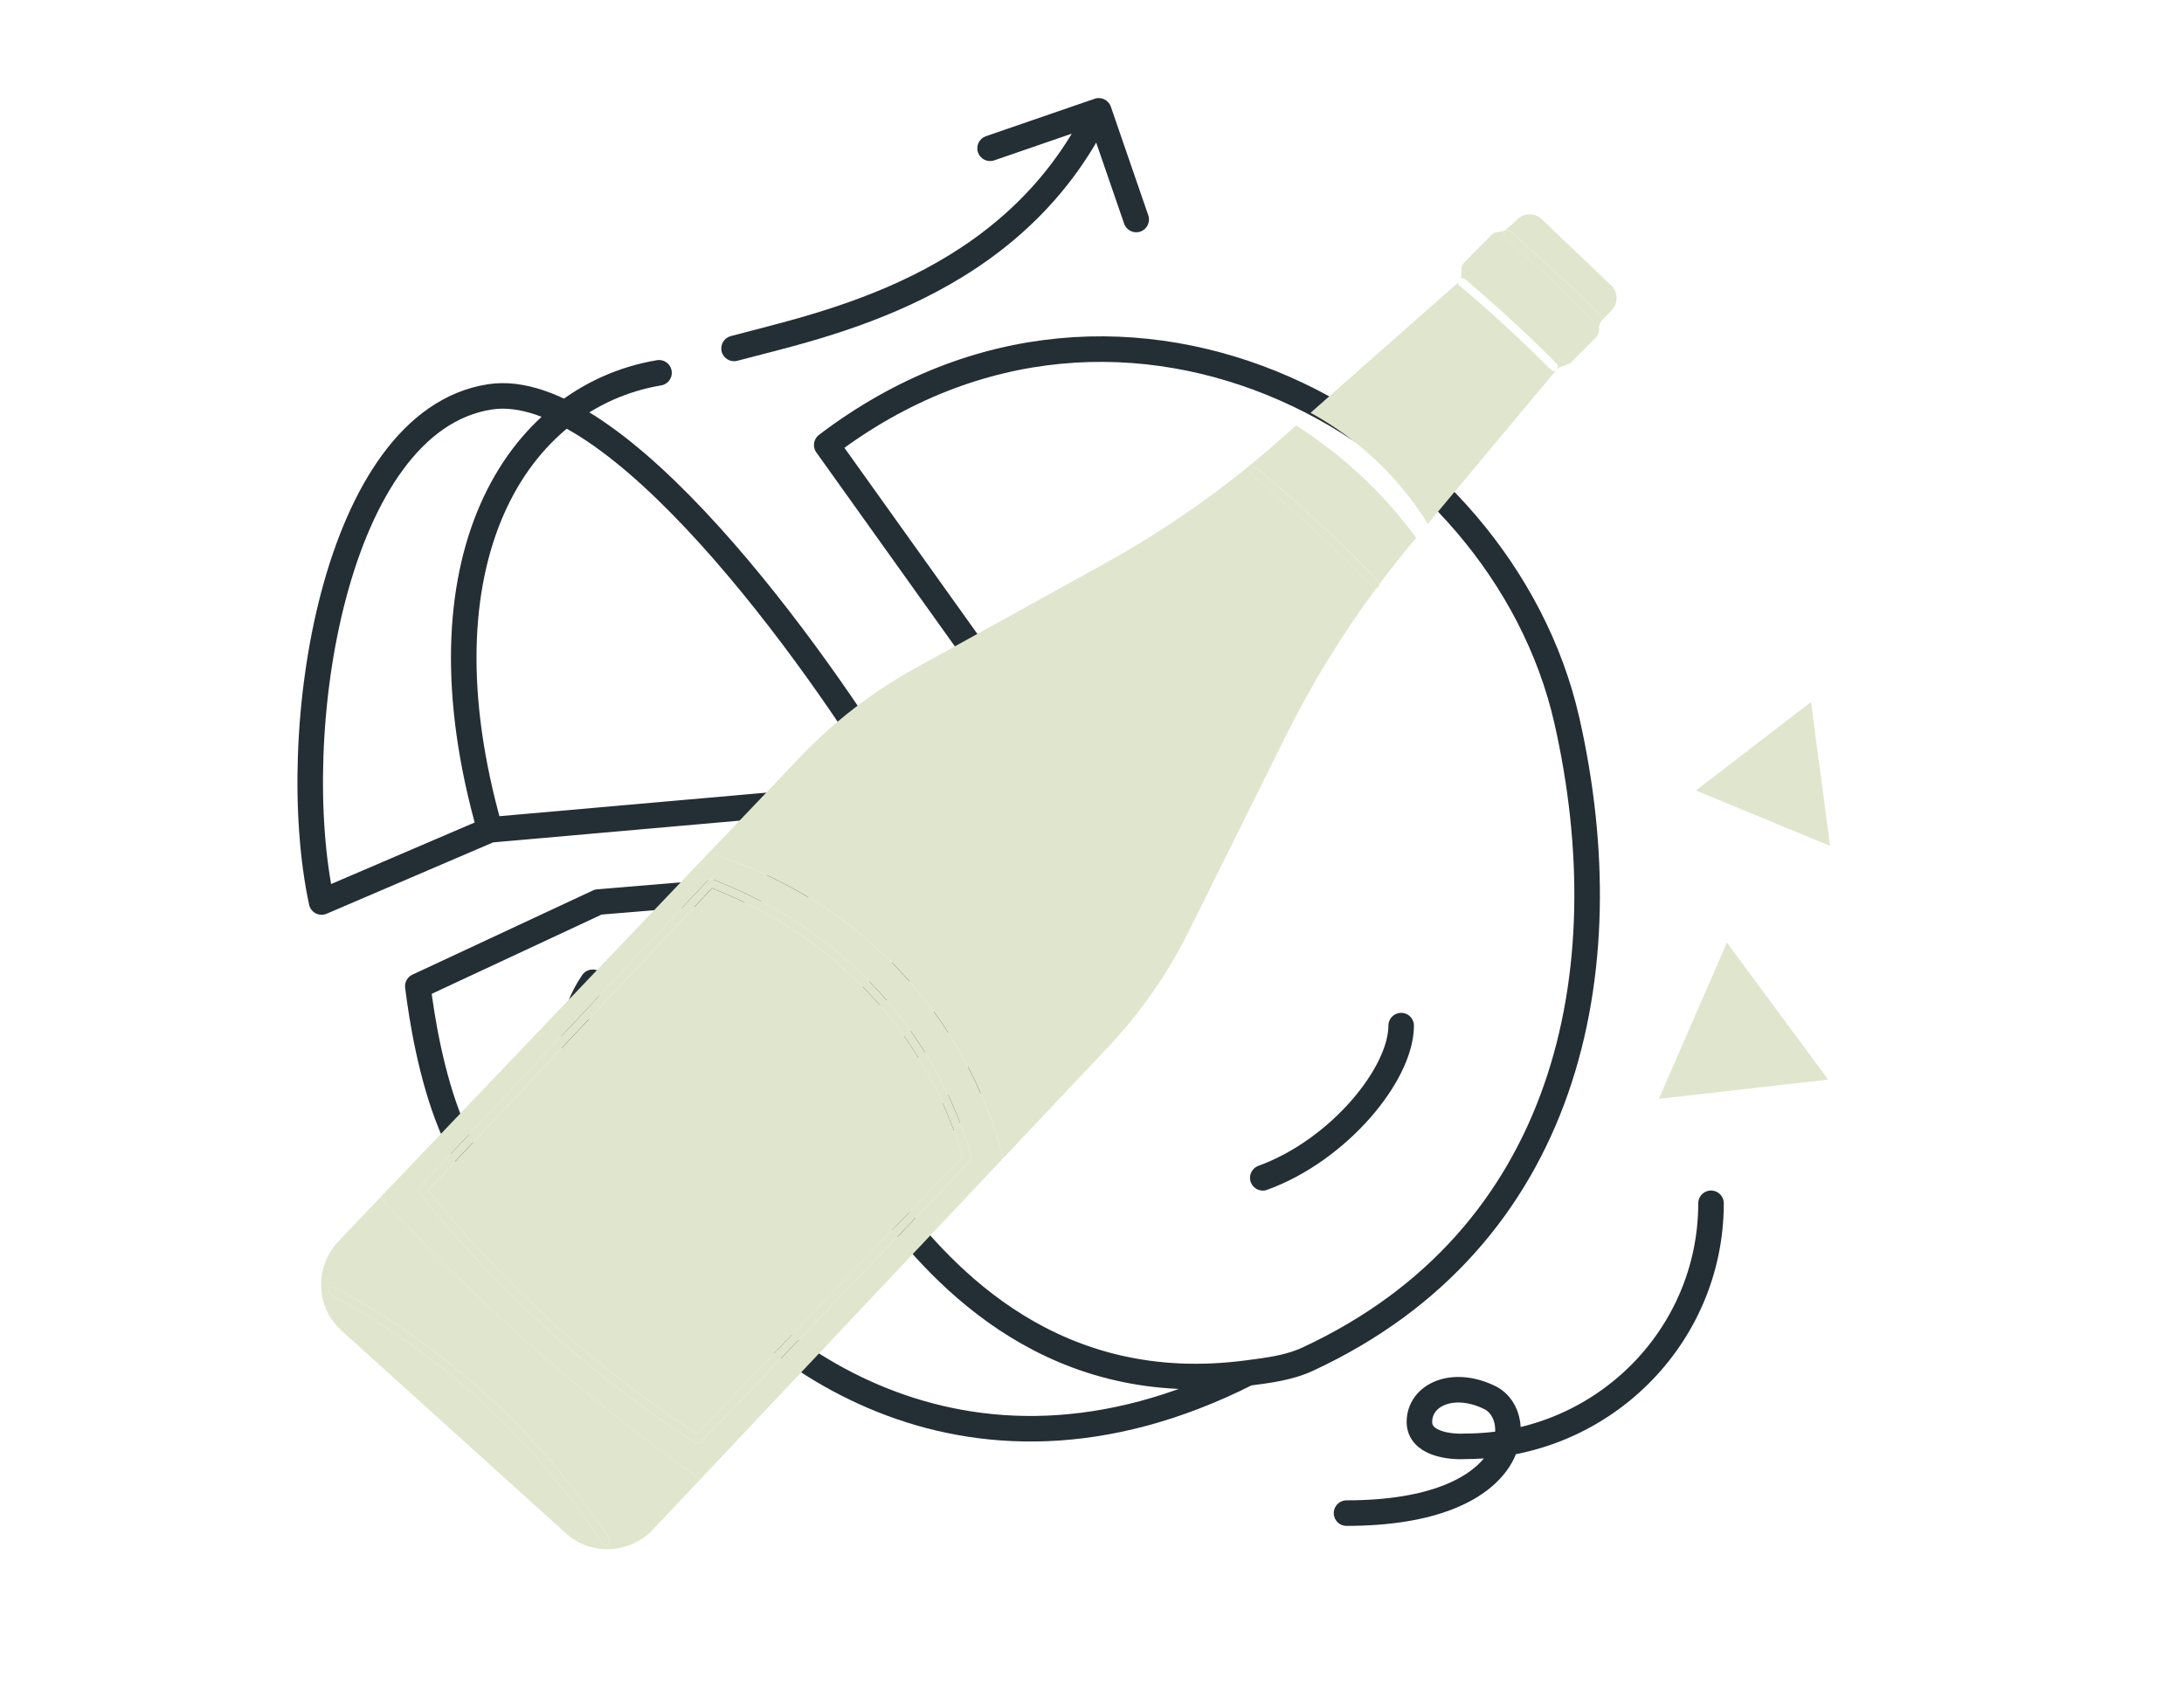
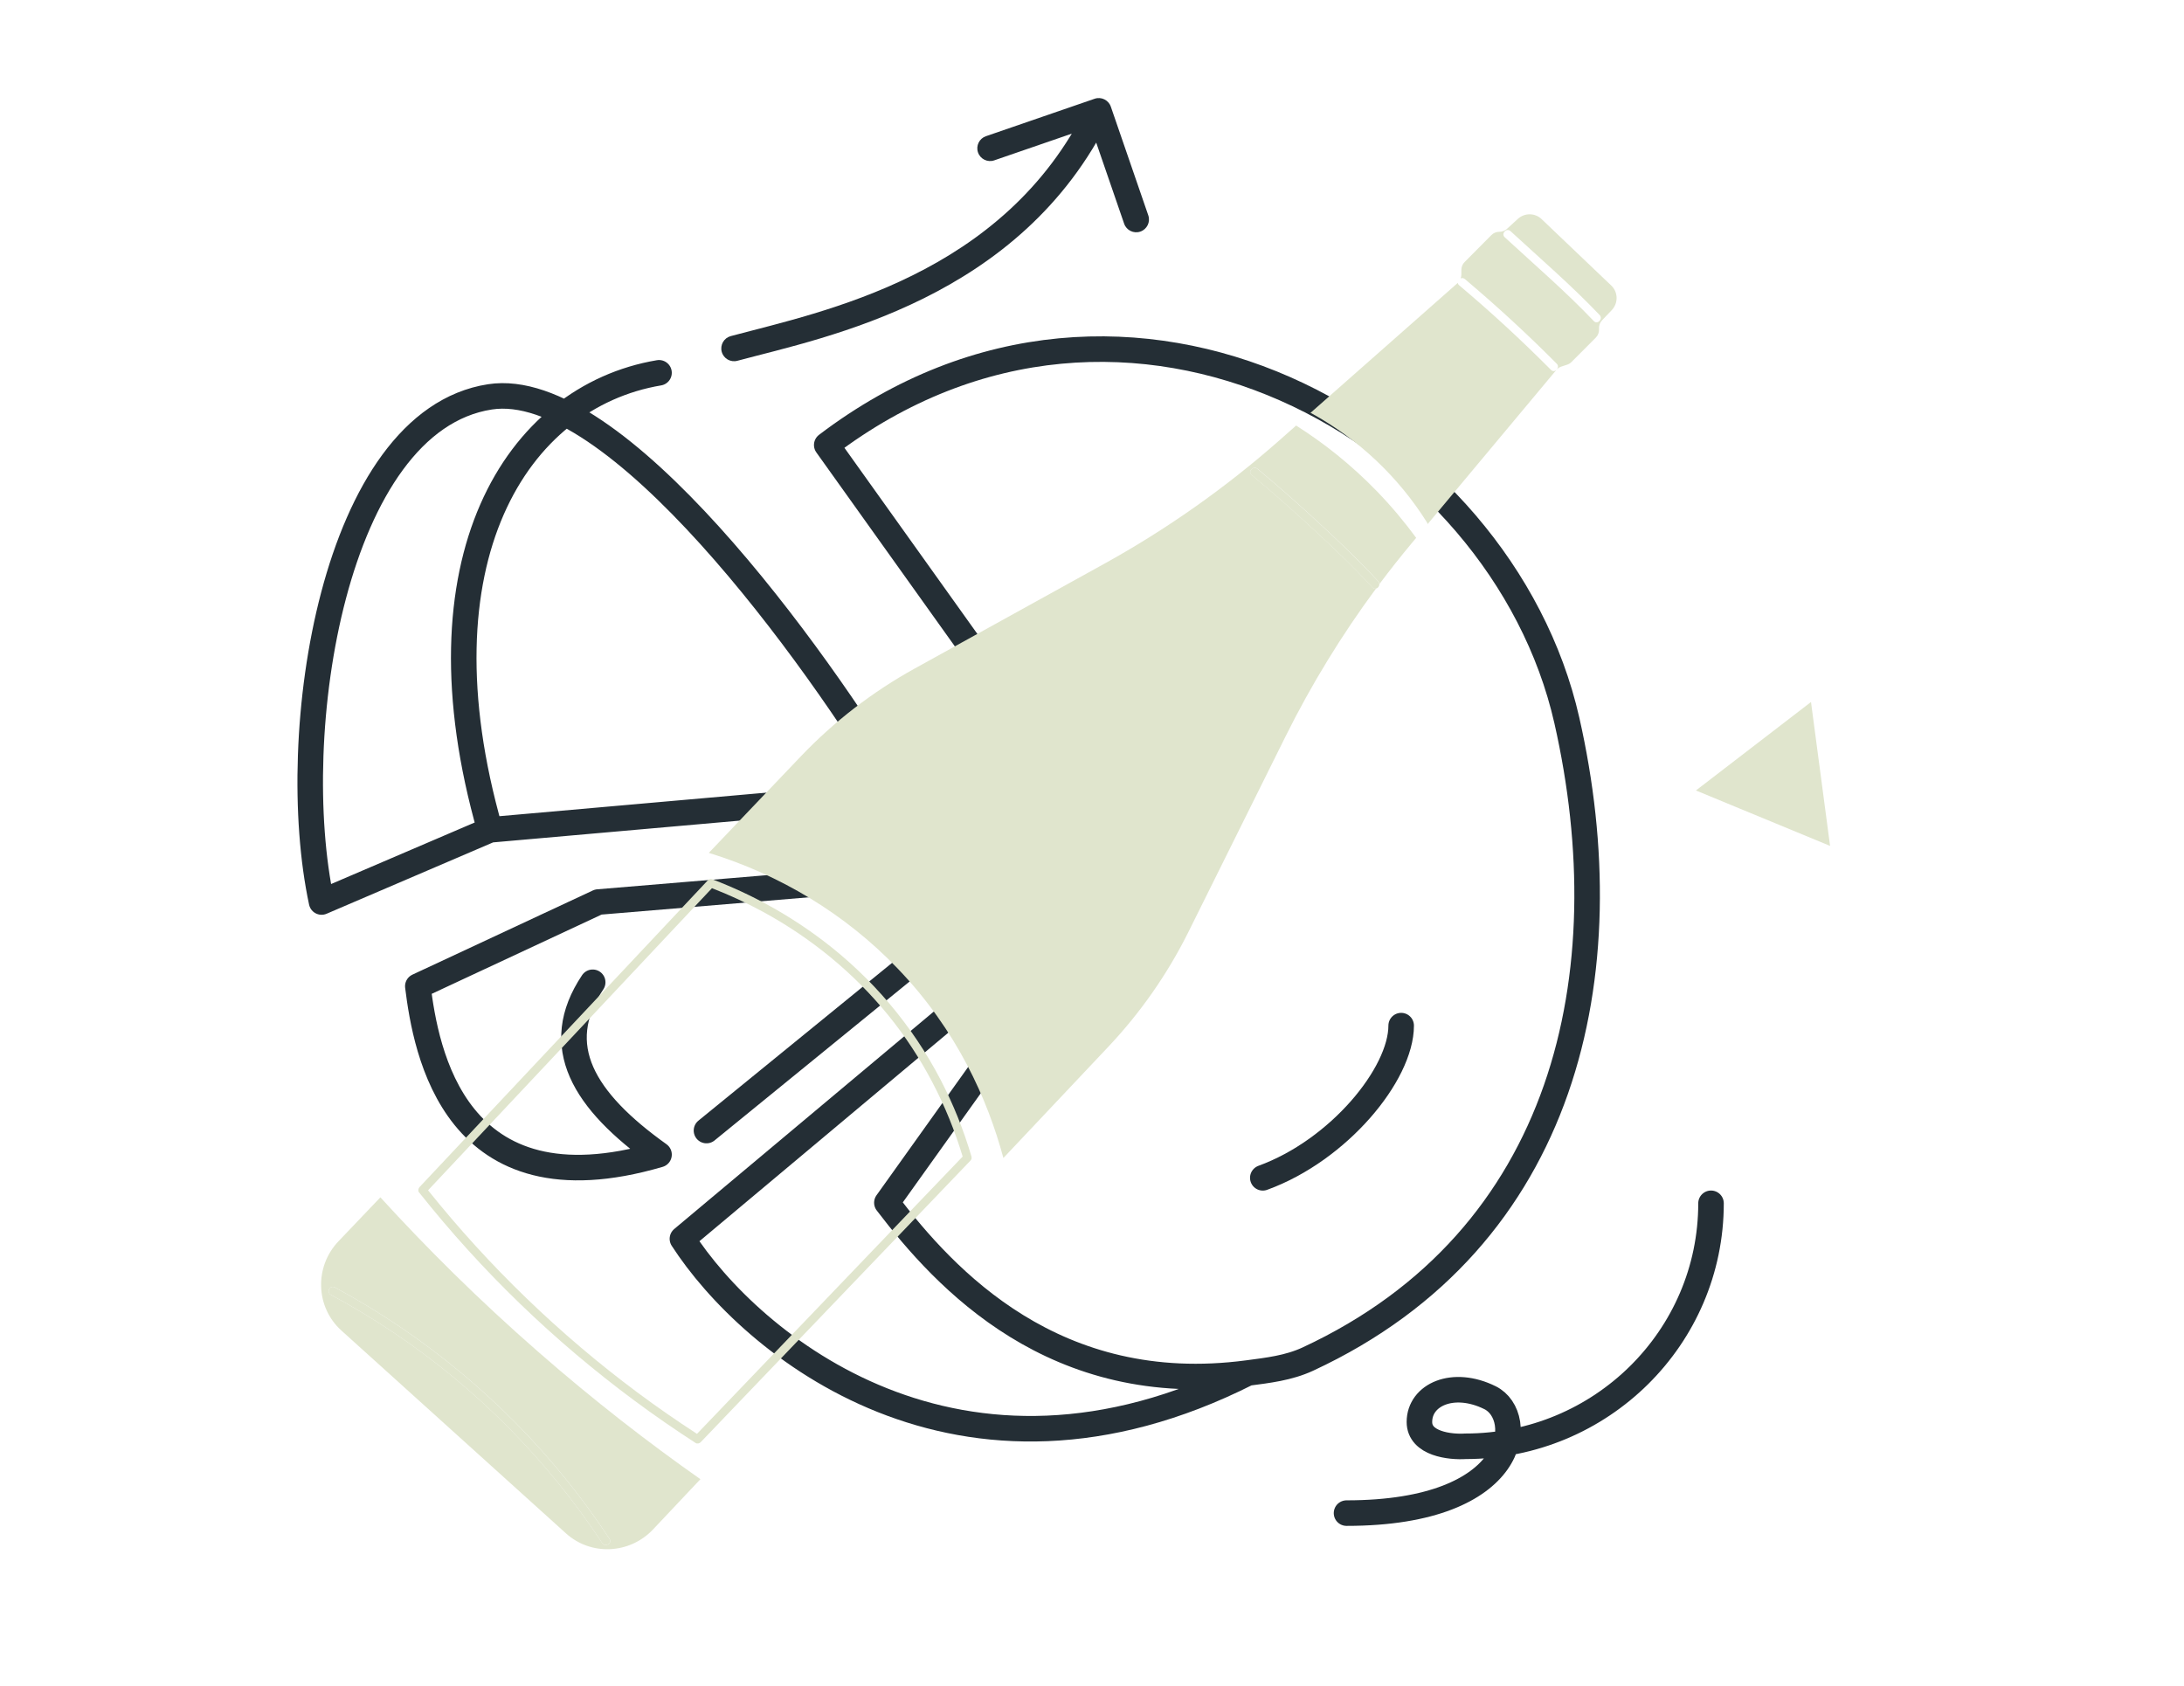
<svg xmlns="http://www.w3.org/2000/svg" width="171" height="132" viewBox="0 0 171 132" fill="none">
  <path d="M98.873 92.222C104.832 90.055 109.707 84.097 109.707 80.305" stroke="#242E35" stroke-width="2" stroke-linecap="round" stroke-linejoin="round" />
  <path d="M88.274 67.805L64.731 34.844C88.274 16.951 117.551 33.801 122.677 56.401C127.166 76.198 122.677 96.997 102.4 106.415C100.886 107.118 99.245 107.299 97.692 107.505M88.274 67.805L69.44 94.171C73.994 100.149 82.585 109.508 97.692 107.505M88.274 67.805L53.431 96.997C58.767 105.258 75.09 118.924 97.692 107.505" stroke="#242E35" stroke-width="2" stroke-linecap="round" stroke-linejoin="round" />
  <path d="M51.599 29.19C40.419 31.074 32.336 43.881 38.363 64.976M38.363 64.976L70.382 62.151C63.79 51.164 48.157 29.567 38.363 31.074C26.121 32.957 22.354 57.442 25.179 70.626L38.363 64.976Z" stroke="#242E35" stroke-width="2" stroke-linecap="round" stroke-linejoin="round" />
-   <path d="M46.406 76.911C43.073 81.905 45.693 86.186 51.6 90.404L43.073 95.113C35.539 95.113 33.342 82.243 32.714 77.22L46.84 70.628L80.742 67.803L55.315 88.521" stroke="#242E35" stroke-width="2" stroke-linecap="round" stroke-linejoin="round" />
+   <path d="M46.406 76.911C43.073 81.905 45.693 86.186 51.6 90.404C35.539 95.113 33.342 82.243 32.714 77.22L46.84 70.628L80.742 67.803L55.315 88.521" stroke="#242E35" stroke-width="2" stroke-linecap="round" stroke-linejoin="round" />
  <path d="M133.967 94.217C133.967 104.725 125.359 113.243 114.741 113.243C113.54 113.322 111.136 113.052 111.136 111.34C111.136 109.2 113.78 108.011 116.664 109.438C119.548 110.865 118.984 118.475 105.429 118.475" stroke="#242E35" stroke-width="2" stroke-linecap="round" stroke-linejoin="round" />
  <g style="mix-blend-mode:multiply">
    <path d="M42.14 105.846C46.505 109.665 50.787 112.972 54.84 115.82L54.047 116.66L51.133 119.751C49.301 121.692 46.269 121.831 44.312 120.059L26.725 104.174C24.703 102.343 24.602 99.184 26.504 97.189L29.783 93.75C33.385 97.699 37.487 101.781 42.14 105.846ZM25.902 101.377C27.607 102.297 29.268 103.296 30.876 104.377C37.327 108.713 42.881 114.341 47.16 120.828C47.394 121.182 47.958 120.842 47.725 120.489C46.699 118.932 45.601 117.425 44.434 115.969C39.451 109.754 33.225 104.577 26.214 100.797C25.841 100.595 25.528 101.176 25.902 101.377Z" fill="#E0E5CD" />
    <path d="M86.418 44.166C91.346 41.445 95.963 38.188 100.187 34.463L101.129 33.631L101.483 33.319C103.605 34.665 105.774 36.361 107.834 38.492C109.003 39.703 110.015 40.929 110.882 42.112L110.589 42.464L110.55 42.51C109.672 43.562 108.823 44.637 108.002 45.733C108 45.66 107.978 45.585 107.916 45.519C106.46 43.931 104.893 42.444 103.312 40.983C101.729 39.52 100.118 38.084 98.459 36.707C98.134 36.437 97.678 36.913 98.004 37.184C99.664 38.56 101.274 39.997 102.857 41.46C104.438 42.921 106.006 44.408 107.461 45.996C107.547 46.089 107.646 46.106 107.738 46.084C105.042 49.728 102.669 53.606 100.651 57.667L93.051 72.968C91.417 76.253 89.301 79.284 86.781 81.957L78.562 90.67C77.329 86.089 74.933 80.676 70.28 75.829C66.176 71.549 61.059 68.489 55.498 66.779L62.689 59.236C65.307 56.49 68.327 54.159 71.642 52.332L86.418 44.166Z" fill="#E0E5CD" />
    <path d="M111.727 40.901C109.491 37.34 106.372 34.397 102.692 32.364C102.661 32.347 102.632 32.338 102.602 32.331L114.124 22.165C114.13 22.161 114.134 22.154 114.139 22.148C114.148 22.213 114.175 22.277 114.241 22.332C116.735 24.434 119.134 26.645 121.433 28.959C121.574 29.102 121.748 29.067 121.863 28.963C121.858 28.968 121.853 28.973 121.848 28.979L111.776 41.04C111.772 40.995 111.757 40.948 111.727 40.901Z" fill="#E0E5CD" />
    <path d="M121.887 28.478C119.589 26.164 117.189 23.953 114.695 21.851C114.586 21.76 114.466 21.757 114.363 21.798C114.396 21.706 114.418 21.61 114.418 21.51L114.421 21.128C114.42 20.9 114.513 20.681 114.675 20.517L116.769 18.408C116.933 18.24 117.162 18.146 117.394 18.15C117.615 18.148 117.83 18.069 117.992 17.918L118.839 17.142C119.368 16.655 120.181 16.66 120.696 17.15L126.156 22.357C126.698 22.873 126.716 23.735 126.195 24.282L125.44 25.074C125.273 25.249 125.186 25.482 125.199 25.722L125.2 25.774C125.211 26.02 125.122 26.26 124.946 26.436L123.046 28.341C122.948 28.438 122.829 28.515 122.697 28.556L122.247 28.702C122.115 28.745 121.996 28.821 121.899 28.92C121.999 28.798 122.028 28.62 121.887 28.478ZM125.244 24.663C123.038 22.345 120.621 20.267 118.271 18.1C117.959 17.813 117.504 18.289 117.816 18.577C120.166 20.744 122.582 22.821 124.789 25.14C125.082 25.447 125.535 24.969 125.244 24.663Z" fill="#E0E5CD" />
-     <path d="M70.859 95.274C65.431 100.94 60.002 106.607 54.575 112.272C52.992 111.244 51.439 110.17 49.925 109.043C43.811 104.492 38.281 99.155 33.519 93.201C35.118 91.499 36.718 89.797 38.317 88.095C44.127 81.912 49.938 75.729 55.748 69.546C57.109 70.077 58.438 70.688 59.722 71.386C63.49 73.432 66.865 76.186 69.57 79.519C72.211 82.773 74.17 86.552 75.377 90.561C73.87 92.131 72.365 93.702 70.859 95.274Z" fill="#E0E5CD" />
-     <path d="M70.277 75.831C74.93 80.679 77.326 86.092 78.559 90.672L77.589 91.699L54.838 115.821C50.784 112.973 46.504 109.667 42.138 105.847C37.485 101.782 33.383 97.7 29.781 93.751L55.495 66.779C61.056 68.491 66.173 71.552 70.277 75.831ZM64.429 73.643C61.801 71.651 58.896 70.043 55.816 68.867C55.678 68.814 55.532 68.813 55.422 68.929C53.757 70.701 52.092 72.473 50.428 74.245C44.567 80.481 38.707 86.717 32.846 92.954C32.757 93.049 32.713 93.24 32.802 93.35C34.04 94.906 35.324 96.423 36.659 97.895C41.906 103.675 47.912 108.752 54.469 112.986C54.589 113.064 54.77 113.021 54.863 112.924C56.413 111.306 57.962 109.689 59.512 108.071C65.003 102.339 70.495 96.606 75.986 90.874C75.991 90.87 75.992 90.865 75.996 90.86C76.025 90.83 76.047 90.795 76.062 90.754C76.063 90.754 76.062 90.753 76.063 90.752C76.083 90.696 76.087 90.629 76.065 90.555C75.454 88.485 74.648 86.472 73.653 84.556C71.435 80.291 68.26 76.546 64.429 73.643Z" fill="#E0E5CD" />
    <path d="M76.063 90.554C76.084 90.628 76.081 90.694 76.061 90.751C76.061 90.752 76.061 90.752 76.061 90.753C76.046 90.793 76.023 90.828 75.994 90.858C75.989 90.863 75.989 90.868 75.984 90.873C70.494 96.605 65.001 102.337 59.51 108.069C57.961 109.687 56.411 111.304 54.861 112.922C54.768 113.02 54.587 113.062 54.467 112.985C47.91 108.75 41.905 103.674 36.658 97.893C35.321 96.422 34.038 94.905 32.8 93.349C32.712 93.237 32.755 93.047 32.844 92.952C38.705 86.716 44.565 80.48 50.426 74.243C52.091 72.472 53.755 70.7 55.42 68.928C55.53 68.811 55.677 68.812 55.814 68.865C58.894 70.041 61.8 71.65 64.427 73.641C68.259 76.544 71.433 80.289 73.651 84.555C74.646 86.471 75.453 88.484 76.063 90.554ZM59.719 71.382C58.435 70.685 57.106 70.074 55.745 69.543C49.935 75.726 44.125 81.909 38.315 88.091C36.715 89.794 35.116 91.496 33.516 93.198C38.279 99.151 43.808 104.488 49.923 109.04C51.437 110.167 52.99 111.241 54.572 112.269C60.001 106.603 65.429 100.936 70.857 95.27C72.362 93.7 73.867 92.129 75.373 90.557C74.166 86.548 72.207 82.769 69.565 79.515C66.863 76.183 63.488 73.428 59.719 71.382Z" fill="#E0E5CD" />
    <path d="M44.432 115.97C45.598 117.425 46.697 118.933 47.723 120.49C47.956 120.843 47.392 121.182 47.158 120.829C42.879 114.342 37.324 108.714 30.874 104.378C29.266 103.297 27.605 102.298 25.901 101.378C25.527 101.177 25.839 100.596 26.212 100.797C33.223 104.578 39.448 109.756 44.432 115.97Z" fill="#E0E5CD" />
-     <path d="M124.789 25.148C122.583 22.83 120.166 20.753 117.816 18.586C117.504 18.298 117.959 17.821 118.271 18.109C120.621 20.276 123.037 22.352 125.244 24.671C125.535 24.978 125.082 25.456 124.789 25.148Z" fill="#E0E5CD" />
    <path d="M107.457 46.001C106.001 44.412 104.434 42.925 102.853 41.464C101.27 40.001 99.659 38.566 98 37.189C97.673 36.918 98.129 36.443 98.454 36.712C100.114 38.088 101.725 39.524 103.307 40.987C104.888 42.449 106.456 43.936 107.912 45.524C107.973 45.591 107.995 45.665 107.998 45.738C108.002 45.903 107.882 46.052 107.734 46.089C107.642 46.111 107.542 46.094 107.457 46.001Z" fill="#E0E5CD" />
  </g>
-   <path d="M135.212 73.805L143.14 84.532L129.886 86.035L135.212 73.805Z" fill="#E0E5CD" />
  <path d="M141.795 54.966L143.289 66.233L132.785 61.893L141.795 54.966Z" fill="#E0E5CD" />
  <path d="M57.733 28.249C57.199 28.392 56.651 28.076 56.508 27.542C56.365 27.009 56.681 26.46 57.215 26.317L57.733 28.249ZM85.704 7.733C86.226 7.553 86.795 7.831 86.975 8.353L89.907 16.862C90.087 17.384 89.809 17.953 89.287 18.133C88.765 18.313 88.196 18.035 88.016 17.513L85.41 9.95L77.846 12.556C77.324 12.736 76.755 12.458 76.575 11.936C76.395 11.414 76.672 10.845 77.195 10.665L85.704 7.733ZM57.215 26.317C64.414 24.386 78.605 21.626 85.13 8.24L86.928 9.117C79.931 23.471 64.684 26.384 57.733 28.249L57.215 26.317Z" fill="#242E35" />
</svg>